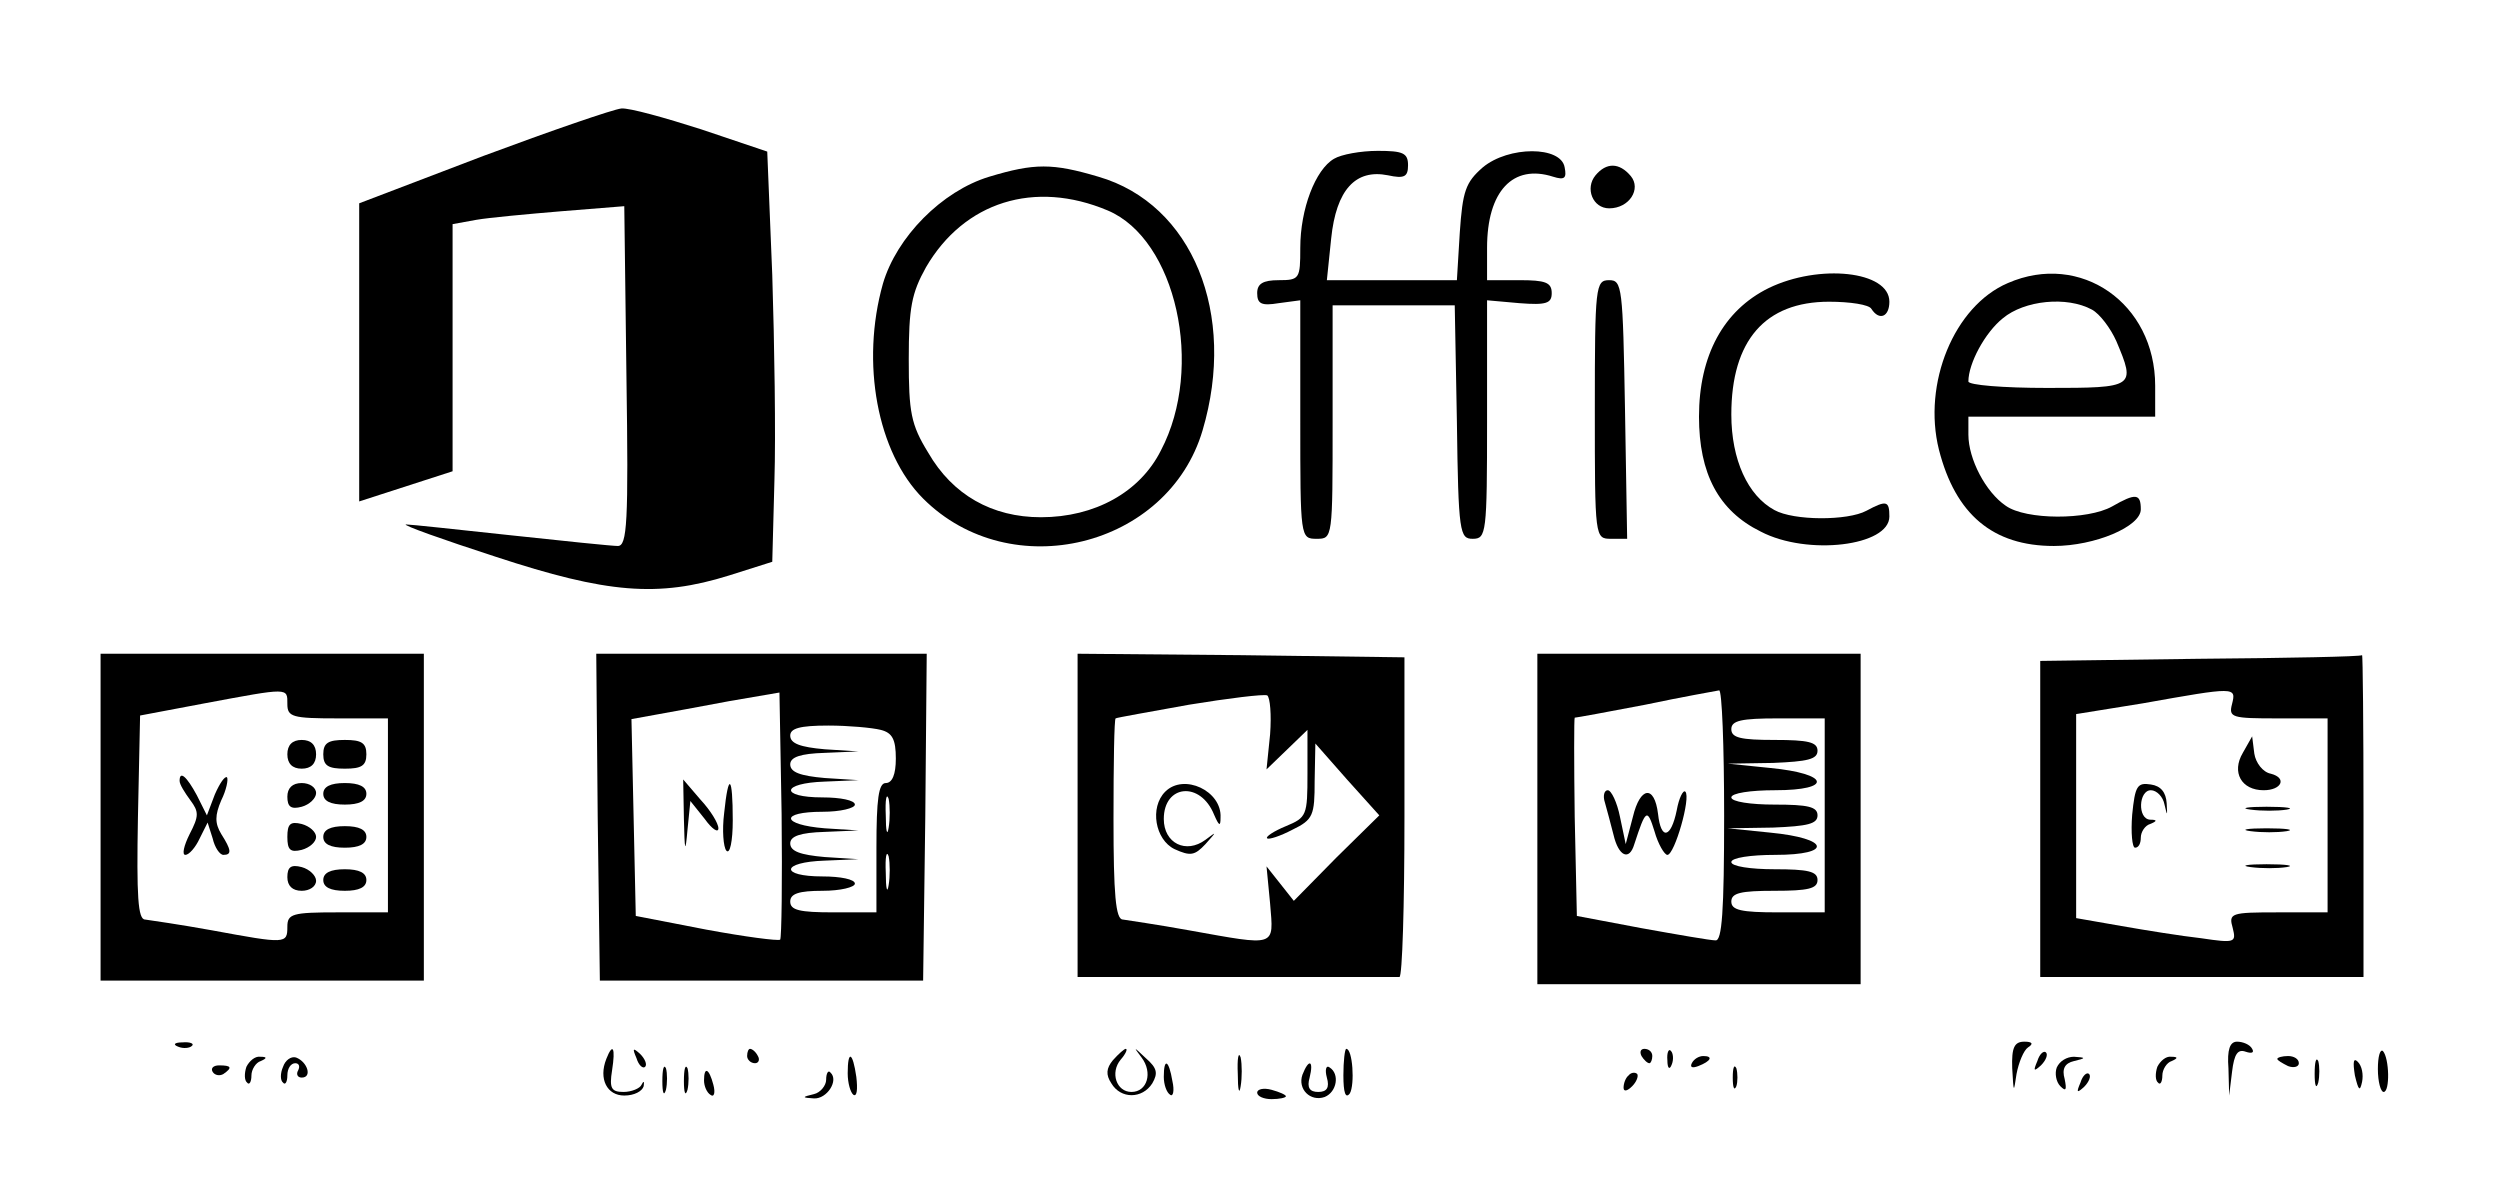
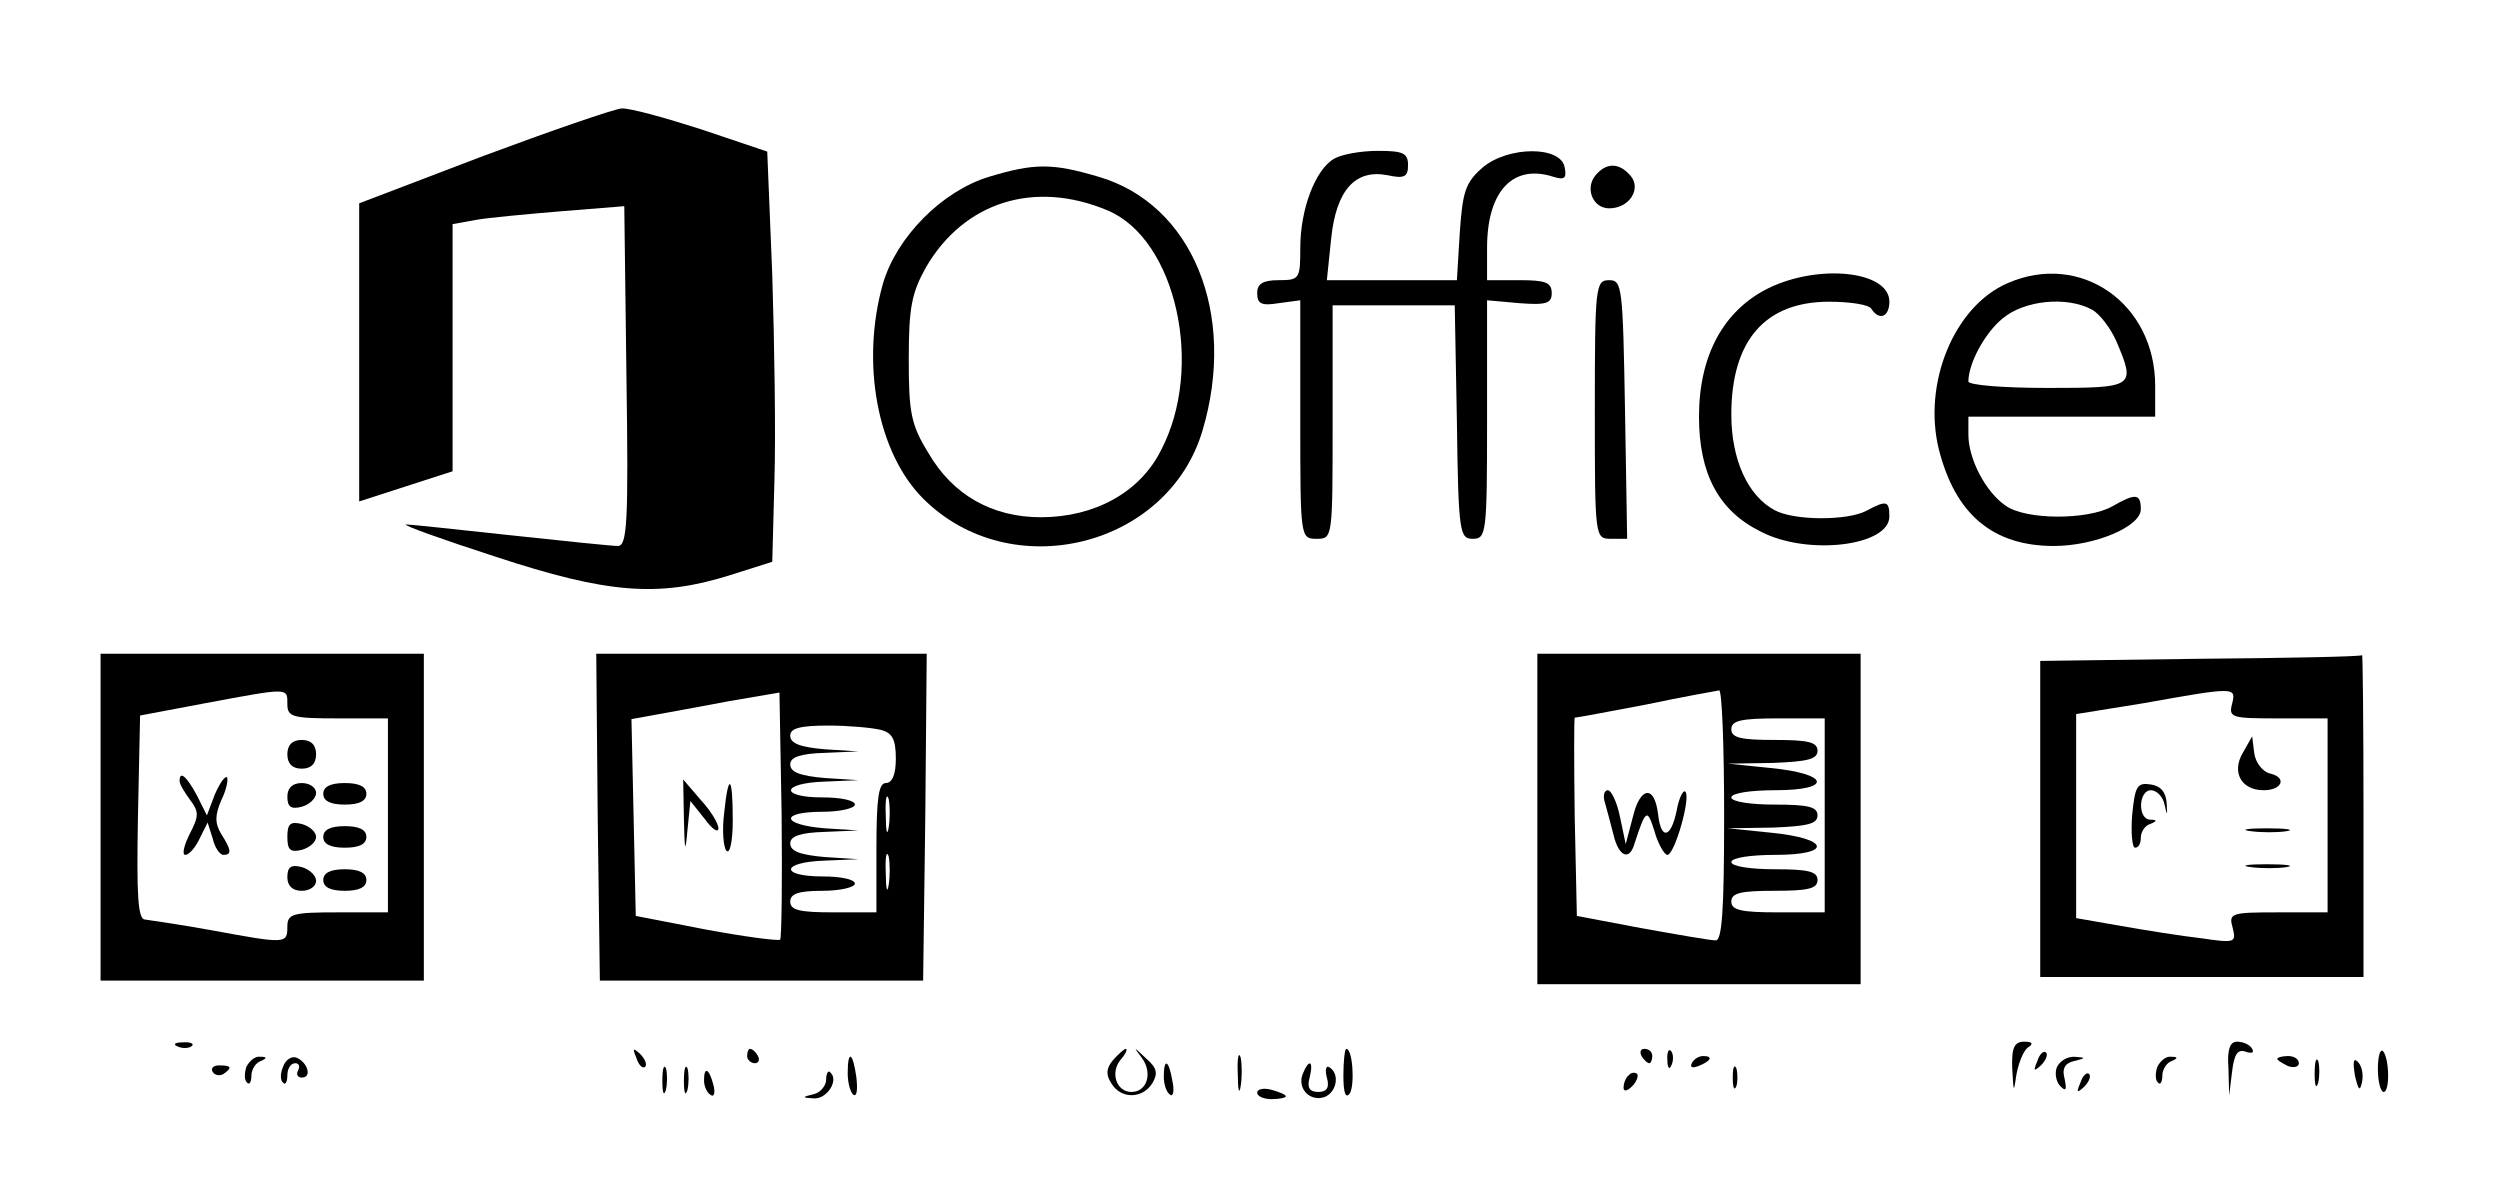
<svg xmlns="http://www.w3.org/2000/svg" version="1.0" width="348pt" height="166pt" viewBox="0 0 348 166" preserveAspectRatio="xMidYMid meet">
  <g transform="translate(0,166) scale(0.1,-0.1)" fill="#000000" stroke="none">
    <path d="M673 1443 l-173 -66 0 -207 0 -208 65 21 65 21 0 172 0 172 33 6 c17 3 71 8 119 12 l87 7 3 -237 c3 -204 1 -236 -12 -236 -8 0 -76 7 -150 15 -74 8 -139 15 -145 15 -5 -1 51 -21 125 -45 155 -51 226 -57 325 -26 l60 19 3 113 c2 63 0 191 -3 286 l-7 172 -92 31 c-50 16 -100 30 -111 29 -11 -1 -98 -31 -192 -66z" />
    <path d="M1857 1439 c-26 -15 -47 -70 -47 -124 0 -43 -1 -45 -30 -45 -22 0 -30 -5 -30 -18 0 -15 6 -18 30 -14 l30 4 0 -166 c0 -165 0 -166 23 -166 22 0 22 1 22 162 l0 163 85 0 85 0 3 -162 c2 -155 4 -163 22 -163 19 0 20 7 20 166 l0 166 45 -4 c38 -3 45 0 45 14 0 15 -9 18 -45 18 l-45 0 0 45 c0 79 36 117 92 99 16 -5 19 -2 16 13 -5 30 -78 30 -114 0 -24 -21 -28 -33 -32 -91 l-4 -66 -91 0 -90 0 6 58 c7 68 34 97 79 88 23 -5 28 -2 28 14 0 17 -7 20 -42 20 -24 0 -51 -5 -61 -11z" />
    <path d="M1377 1414 c-66 -20 -129 -84 -148 -149 -31 -110 -8 -235 56 -299 122 -122 341 -68 389 95 48 162 -14 315 -145 353 -64 19 -89 19 -152 0z m165 -47 c95 -40 135 -218 74 -334 -29 -58 -92 -93 -167 -93 -68 0 -123 31 -157 90 -24 39 -27 56 -27 130 0 72 4 92 24 128 53 91 151 122 253 79z" />
    <path d="M2221 1416 c-15 -18 -4 -46 19 -46 28 0 45 27 30 45 -16 19 -34 19 -49 1z" />
    <path d="M2462 1259 c-63 -31 -97 -94 -97 -179 0 -79 27 -131 86 -160 65 -34 179 -20 179 21 0 22 -4 23 -32 8 -26 -14 -101 -14 -128 1 -37 20 -60 70 -60 133 0 103 47 157 136 157 29 0 56 -4 59 -10 11 -17 25 -11 25 10 0 43 -98 53 -168 19z" />
    <path d="M2795 1266 c-75 -32 -119 -140 -96 -232 23 -90 75 -134 160 -134 57 0 121 27 121 51 0 22 -7 23 -40 4 -34 -19 -120 -19 -148 1 -28 19 -52 65 -52 99 l0 25 130 0 130 0 0 43 c0 115 -104 187 -205 143z m117 -37 c11 -6 26 -26 34 -44 27 -64 26 -65 -96 -65 -62 0 -110 4 -110 9 0 25 23 68 48 88 30 25 89 31 124 12z" />
    <path d="M2220 1090 c0 -180 0 -180 23 -180 l22 0 -3 180 c-3 171 -4 180 -22 180 -19 0 -20 -8 -20 -180z" />
    <path d="M140 523 l0 -228 225 0 225 0 0 228 0 227 -225 0 -225 0 0 -227z m260 157 c0 -18 7 -20 70 -20 l70 0 0 -135 0 -135 -70 0 c-63 0 -70 -2 -70 -20 0 -24 -2 -24 -105 -5 -44 8 -86 14 -93 15 -10 0 -12 32 -10 142 l3 142 90 17 c118 22 115 22 115 -1z" />
    <path d="M400 610 c0 -13 7 -20 20 -20 13 0 20 7 20 20 0 13 -7 20 -20 20 -13 0 -20 -7 -20 -20z" />
-     <path d="M450 610 c0 -16 7 -20 30 -20 23 0 30 4 30 20 0 16 -7 20 -30 20 -23 0 -30 -4 -30 -20z" />
    <path d="M250 573 c0 -5 7 -16 15 -27 12 -16 12 -22 -1 -47 -8 -16 -11 -29 -6 -29 5 0 14 10 20 23 l11 22 7 -22 c3 -13 10 -23 15 -23 12 0 11 7 -3 29 -9 15 -9 26 0 47 7 14 10 29 8 32 -3 2 -10 -8 -17 -24 l-11 -29 -14 28 c-14 26 -24 35 -24 20z" />
    <path d="M400 551 c0 -14 5 -18 20 -14 11 3 20 12 20 19 0 8 -9 14 -20 14 -13 0 -20 -7 -20 -19z" />
    <path d="M450 555 c0 -10 10 -15 30 -15 20 0 30 5 30 15 0 10 -10 15 -30 15 -20 0 -30 -5 -30 -15z" />
    <path d="M400 495 c0 -18 4 -22 20 -18 11 3 20 11 20 18 0 7 -9 15 -20 18 -16 4 -20 0 -20 -18z" />
    <path d="M450 495 c0 -10 10 -15 30 -15 20 0 30 5 30 15 0 10 -10 15 -30 15 -20 0 -30 -5 -30 -15z" />
    <path d="M400 439 c0 -12 7 -19 20 -19 11 0 20 6 20 14 0 7 -9 16 -20 19 -15 4 -20 0 -20 -14z" />
    <path d="M450 435 c0 -10 10 -15 30 -15 20 0 30 5 30 15 0 10 -10 15 -30 15 -20 0 -30 -5 -30 -15z" />
    <path d="M832 523 l3 -228 225 0 225 0 3 228 2 227 -230 0 -230 0 2 -227z m254 -171 c-3 -2 -49 4 -103 14 l-98 19 -3 137 -3 137 33 6 c18 3 65 12 103 19 l70 12 3 -169 c1 -94 0 -172 -2 -175z m140 292 c16 -4 21 -13 21 -40 0 -22 -5 -34 -14 -34 -10 0 -13 -22 -13 -90 l0 -90 -60 0 c-47 0 -60 3 -60 15 0 11 12 15 45 15 25 0 45 5 45 10 0 6 -20 10 -45 10 -60 0 -58 20 3 22 l47 2 -47 3 c-34 3 -48 8 -48 19 0 10 14 15 48 16 l47 2 -47 3 c-61 5 -63 23 -3 23 25 0 45 5 45 10 0 6 -20 10 -45 10 -60 0 -58 20 3 22 l47 2 -47 3 c-34 3 -48 8 -48 19 0 10 14 15 48 16 l47 2 -47 3 c-34 3 -48 8 -48 19 0 10 13 14 53 14 28 0 61 -3 73 -6z m11 -136 c-2 -13 -4 -5 -4 17 -1 22 1 32 4 23 2 -10 2 -28 0 -40z m0 -80 c-2 -13 -4 -5 -4 17 -1 22 1 32 4 23 2 -10 2 -28 0 -40z" />
    <path d="M952 520 c1 -46 2 -49 5 -15 l4 40 20 -25 c10 -14 19 -20 19 -13 0 7 -11 25 -25 40 l-24 28 1 -55z" />
    <path d="M1008 528 c-3 -24 -1 -47 3 -52 5 -6 9 13 9 42 0 63 -6 68 -12 10z" />
-     <path d="M1500 525 l0 -225 220 0 c121 0 223 0 228 0 4 0 7 100 7 223 l0 222 -227 3 -228 2 0 -225z m268 113 l-5 -49 28 27 29 28 0 -61 c0 -58 -1 -61 -30 -73 -17 -7 -29 -15 -26 -17 2 -2 18 3 35 12 29 14 31 20 31 68 l1 52 44 -50 45 -50 -60 -59 -59 -60 -19 24 -19 24 5 -52 c5 -61 10 -59 -113 -37 -44 8 -86 14 -92 15 -10 0 -13 35 -13 140 0 77 1 140 3 140 1 1 47 9 102 19 55 9 104 15 109 13 4 -3 6 -27 4 -54z" />
-     <path d="M1622 558 c-22 -22 -14 -67 13 -80 22 -10 28 -9 43 7 16 18 16 18 0 6 -27 -20 -58 -5 -58 29 0 48 51 53 70 6 7 -16 9 -17 9 -4 2 37 -51 62 -77 36z" />
    <path d="M2140 520 l0 -230 225 0 225 0 0 230 0 230 -225 0 -225 0 0 -230z m260 5 c0 -134 -3 -175 -12 -174 -7 0 -53 8 -103 17 l-90 17 -3 138 c-1 75 -1 137 0 138 2 0 46 8 98 18 52 11 98 19 103 20 4 1 7 -78 7 -174z m140 0 l0 -135 -65 0 c-51 0 -65 3 -65 15 0 12 13 15 60 15 47 0 60 3 60 15 0 12 -13 15 -60 15 -33 0 -60 4 -60 10 0 6 27 10 61 10 81 0 76 23 -7 31 l-59 6 63 1 c48 2 62 5 62 17 0 12 -13 15 -60 15 -33 0 -60 4 -60 10 0 6 27 10 61 10 81 0 76 23 -7 31 l-59 6 63 1 c48 2 62 5 62 17 0 12 -13 15 -60 15 -47 0 -60 3 -60 15 0 12 14 15 65 15 l65 0 0 -135z" />
    <path d="M2234 543 c3 -10 8 -30 12 -45 7 -30 22 -37 29 -13 16 49 18 50 28 18 5 -18 14 -33 18 -33 10 0 33 80 25 88 -3 3 -9 -9 -12 -26 -8 -39 -22 -42 -26 -5 -5 41 -25 38 -35 -4 l-10 -38 -8 38 c-4 20 -12 37 -17 37 -5 0 -7 -8 -4 -17z" />
    <path d="M3063 743 l-223 -3 0 -220 0 -220 225 0 225 0 0 225 c0 124 -1 224 -2 223 -2 -2 -103 -4 -225 -5z m44 -63 c-5 -19 0 -20 64 -20 l69 0 0 -135 0 -135 -69 0 c-66 0 -69 -1 -63 -22 5 -20 3 -21 -44 -14 -27 3 -77 11 -111 17 l-63 11 0 142 0 142 93 15 c129 23 130 23 124 -1z" />
    <path d="M3122 612 c-16 -27 -2 -52 29 -52 25 0 33 17 10 23 -11 2 -21 15 -23 28 l-3 24 -13 -23z" />
    <path d="M2968 526 c-2 -25 0 -46 4 -46 5 0 8 6 8 14 0 8 6 17 13 19 10 4 10 6 0 6 -18 1 -16 41 1 41 8 0 17 -9 19 -20 4 -17 4 -16 3 2 -1 15 -8 24 -22 26 -19 3 -22 -2 -26 -42z" />
-     <path d="M3133 533 c15 -2 37 -2 50 0 12 2 0 4 -28 4 -27 0 -38 -2 -22 -4z" />
    <path d="M3133 503 c15 -2 37 -2 50 0 12 2 0 4 -28 4 -27 0 -38 -2 -22 -4z" />
    <path d="M3133 453 c15 -2 37 -2 50 0 12 2 0 4 -28 4 -27 0 -38 -2 -22 -4z" />
    <path d="M248 203 c7 -3 16 -2 19 1 4 3 -2 6 -13 5 -11 0 -14 -3 -6 -6z" />
    <path d="M2801 173 c2 -35 2 -35 6 -8 3 16 10 33 16 37 8 5 6 8 -5 8 -14 0 -18 -8 -17 -37z" />
    <path d="M3102 173 l1 -38 4 33 c3 25 8 32 19 28 9 -3 12 -1 9 4 -3 6 -13 10 -21 10 -10 0 -14 -11 -12 -37z" />
-     <path d="M844 186 c-11 -28 1 -51 25 -51 14 0 25 6 27 13 1 7 0 8 -3 2 -2 -5 -14 -10 -25 -10 -17 0 -20 5 -16 30 5 32 1 39 -8 16z" />
    <path d="M886 187 c3 -10 9 -15 12 -12 3 3 0 11 -7 18 -10 9 -11 8 -5 -6z" />
    <path d="M1040 190 c0 -5 5 -10 11 -10 5 0 7 5 4 10 -3 6 -8 10 -11 10 -2 0 -4 -4 -4 -10z" />
    <path d="M1549 184 c-9 -11 -10 -20 -2 -32 13 -22 43 -22 57 0 8 14 7 21 -9 35 -17 16 -18 17 -6 1 16 -21 8 -48 -14 -48 -21 0 -30 27 -15 45 7 8 10 15 7 15 -2 0 -10 -7 -18 -16z" />
    <path d="M1723 165 c0 -22 2 -30 4 -17 2 12 2 30 0 40 -3 9 -5 -1 -4 -23z" />
    <path d="M1870 163 c0 -24 3 -33 9 -25 7 12 4 62 -5 62 -2 0 -4 -17 -4 -37z" />
    <path d="M2285 190 c3 -5 8 -10 11 -10 2 0 4 5 4 10 0 6 -5 10 -11 10 -5 0 -7 -4 -4 -10z" />
    <path d="M2321 184 c0 -11 3 -14 6 -6 3 7 2 16 -1 19 -3 4 -6 -2 -5 -13z" />
    <path d="M2836 183 c-6 -14 -5 -15 5 -6 7 7 10 15 7 18 -3 3 -9 -2 -12 -12z" />
    <path d="M3310 172 c0 -18 4 -32 8 -32 9 0 8 47 -1 57 -4 3 -7 -8 -7 -25z" />
    <path d="M343 175 c-3 -9 -3 -19 1 -22 3 -4 6 1 6 10 0 8 6 18 13 20 9 4 9 6 -1 6 -7 1 -15 -6 -19 -14z" />
    <path d="M394 175 c-4 -9 -4 -19 0 -22 3 -4 6 1 6 10 0 10 5 17 11 17 5 0 7 -4 4 -10 -3 -5 -1 -10 5 -10 15 0 8 22 -8 28 -7 2 -15 -4 -18 -13z" />
    <path d="M1180 166 c0 -14 4 -27 8 -30 5 -3 6 8 4 25 -5 35 -12 38 -12 5z" />
    <path d="M2355 180 c-3 -6 1 -7 9 -4 18 7 21 14 7 14 -6 0 -13 -4 -16 -10z" />
    <path d="M2863 174 c-3 -8 -1 -20 5 -26 8 -8 9 -5 6 10 -4 14 0 22 13 25 17 4 17 5 0 6 -10 0 -20 -6 -24 -15z" />
    <path d="M3003 175 c-3 -9 -3 -19 1 -22 3 -4 6 1 6 10 0 8 6 18 13 20 9 4 9 6 -1 6 -7 1 -15 -6 -19 -14z" />
    <path d="M3170 186 c0 -2 7 -6 15 -10 8 -3 15 -1 15 4 0 6 -7 10 -15 10 -8 0 -15 -2 -15 -4z" />
    <path d="M3222 165 c0 -16 2 -22 5 -12 2 9 2 23 0 30 -3 6 -5 -1 -5 -18z" />
    <path d="M3278 163 c5 -21 7 -23 10 -9 2 10 0 22 -6 28 -6 6 -7 0 -4 -19z" />
    <path d="M296 168 c3 -5 10 -6 15 -3 13 9 11 12 -6 12 -8 0 -12 -4 -9 -9z" />
    <path d="M922 155 c0 -16 2 -22 5 -12 2 9 2 23 0 30 -3 6 -5 -1 -5 -18z" />
    <path d="M952 155 c0 -16 2 -22 5 -12 2 9 2 23 0 30 -3 6 -5 -1 -5 -18z" />
    <path d="M1620 161 c0 -11 4 -22 9 -25 4 -3 6 6 3 19 -5 30 -12 33 -12 6z" />
    <path d="M1813 164 c-7 -20 11 -38 31 -31 17 7 21 32 7 41 -5 4 -7 -3 -4 -14 4 -14 0 -20 -12 -20 -12 0 -16 6 -12 20 6 24 -1 27 -10 4z" />
    <path d="M2412 160 c0 -14 2 -19 5 -12 2 6 2 18 0 25 -3 6 -5 1 -5 -13z" />
    <path d="M980 156 c0 -8 4 -17 9 -20 5 -4 7 3 4 14 -6 23 -13 26 -13 6z" />
    <path d="M1150 157 c0 -8 -8 -18 -17 -20 -17 -4 -17 -5 0 -6 18 -1 35 25 23 36 -3 4 -6 -1 -6 -10z" />
    <path d="M2267 163 c-4 -3 -7 -11 -7 -17 0 -6 5 -5 12 2 6 6 9 14 7 17 -3 3 -9 2 -12 -2z" />
    <path d="M2896 153 c-6 -14 -5 -15 5 -6 7 7 10 15 7 18 -3 3 -9 -2 -12 -12z" />
    <path d="M1750 139 c0 -5 9 -9 20 -9 11 0 20 2 20 4 0 2 -9 6 -20 9 -11 3 -20 1 -20 -4z" />
  </g>
</svg>